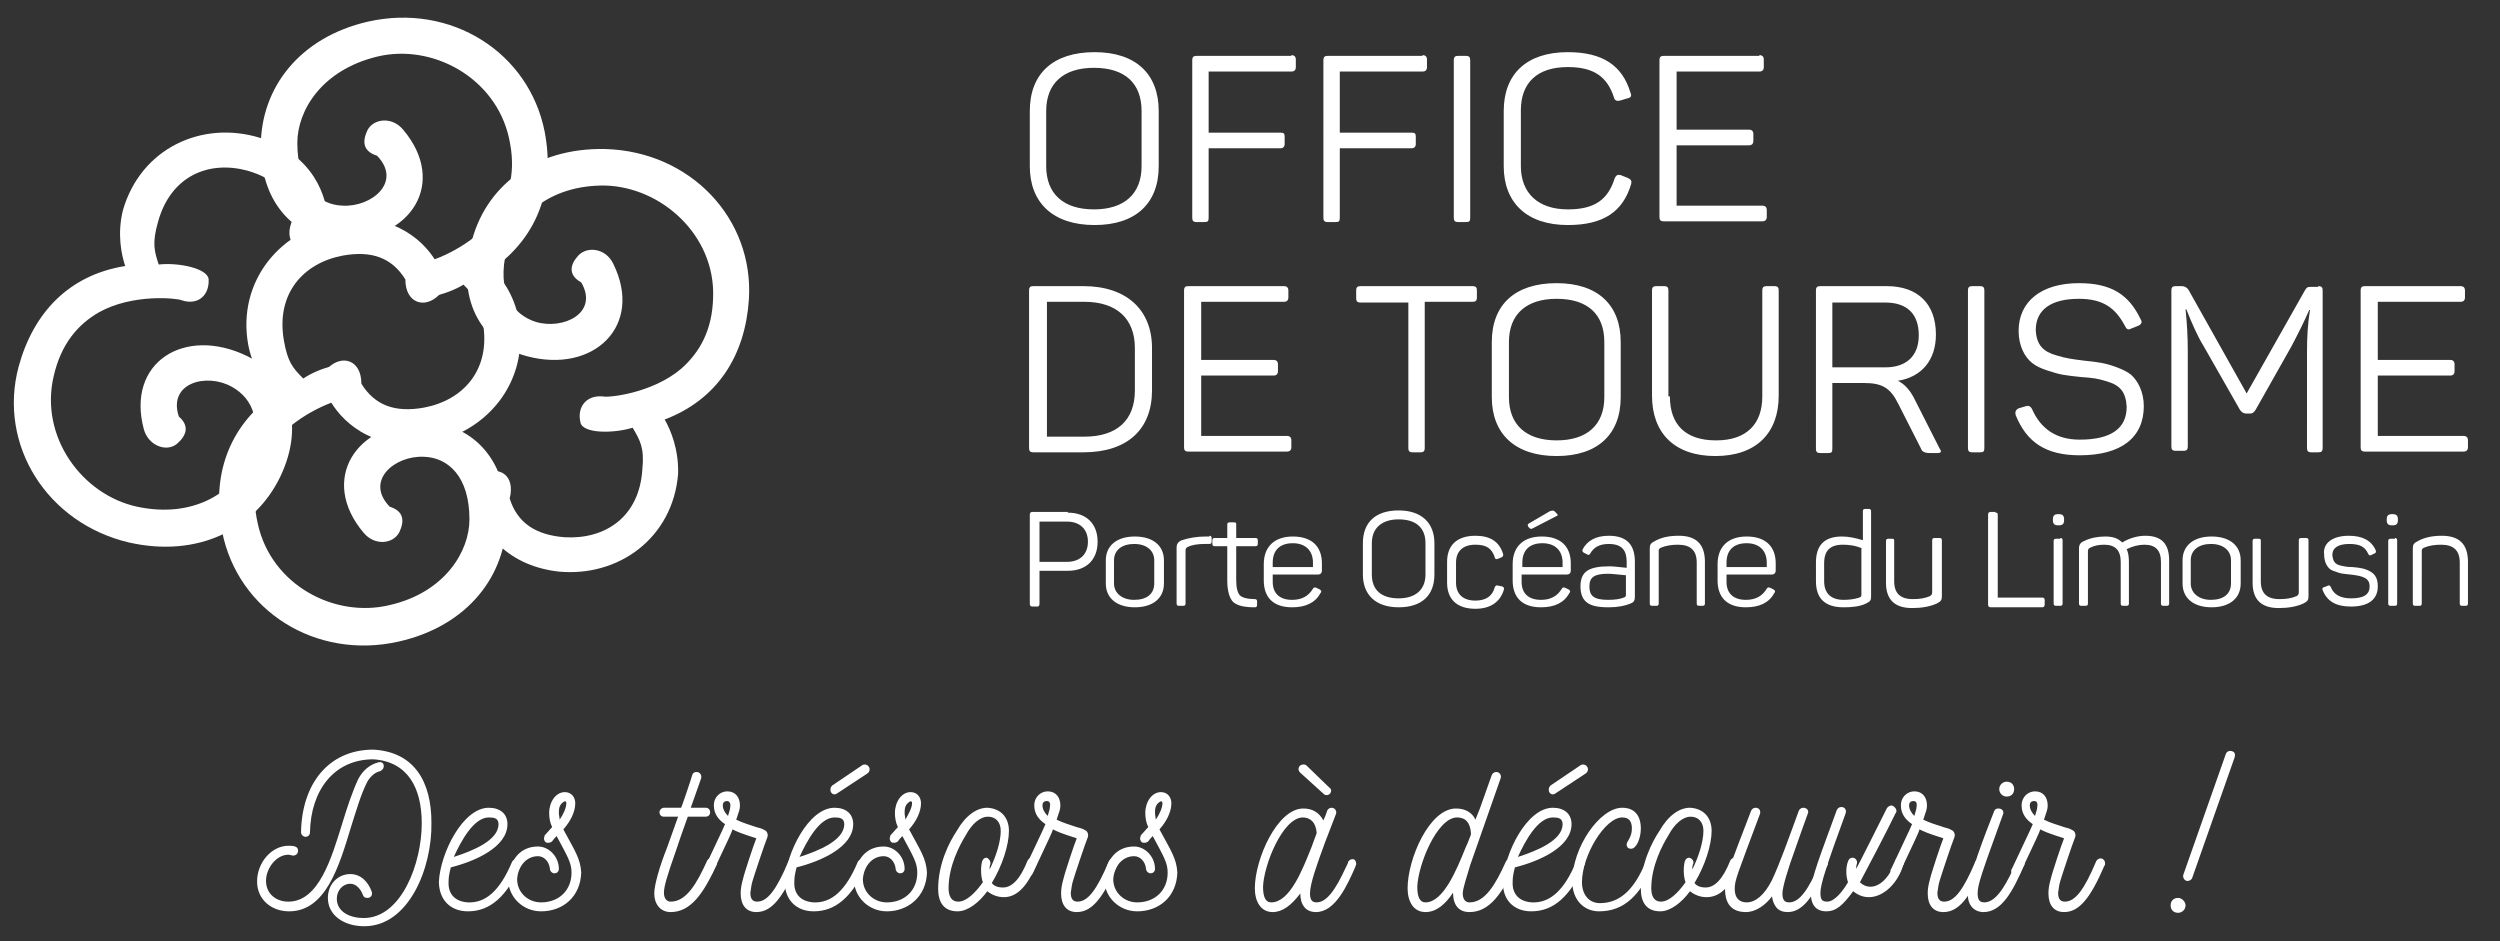
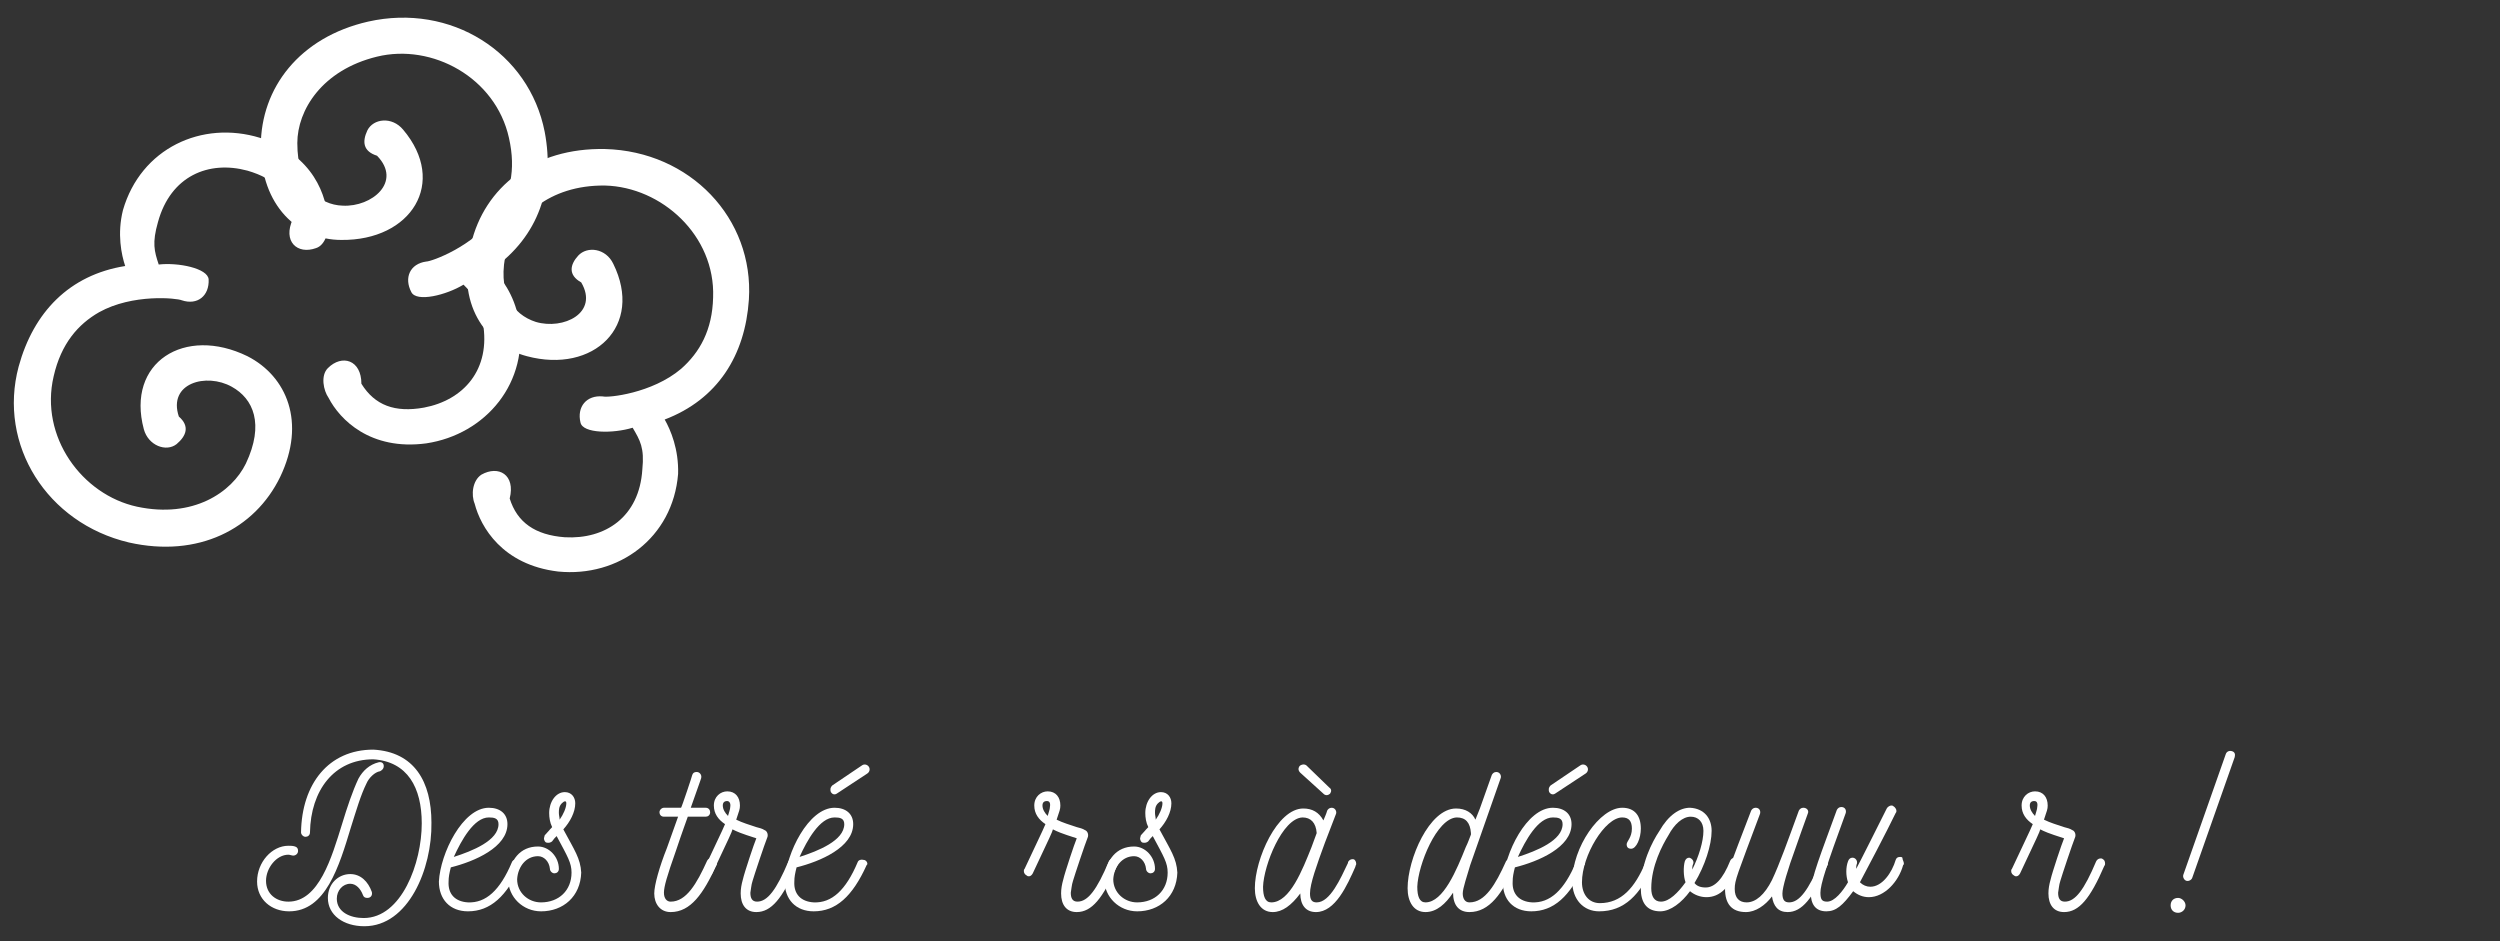
<svg xmlns="http://www.w3.org/2000/svg" version="1.1" id="Calque_1" x="0" y="0" viewBox="0 0 335.5 126.3" xml:space="preserve">
  <rect x="0" y="0" width="335.5" height="126.3" fill="#333333" stroke="none" />
  <style>.st0{fill:#fff}</style>
  <path class="st0" d="M55.2 39.2c-1-1.9-.2-3.8 2-4.1.7 0 6.3-2 9.3-6.2 1.9-2.7 2.8-6 1.8-10.4C66.5 10.4 58 5.8 50.6 7.6c-7.4 1.8-10.7 7.2-10.7 11.6 0 5.8 2.9 8.3 6.1 8.4 3.9.2 8-3.2 4.6-6.7-1.9-.6-2-1.9-1.3-3.4.8-1.6 3.3-1.9 4.8-.1 6 7.1 1.1 14.9-8.3 14.8C40 32.2 35 27.6 35 19.6 35 11.8 40.2 5 49.4 2.9 60.5.4 71 7 73.1 17.7c1.4 7.4-.8 14-7 18.4 1.1 1.1 2.9 3.4 3.5 6.7 1.5 8.5-4.4 15.5-12.4 16.7-7.5 1-11.6-3.2-13.1-6.1-.7-1-1.1-3-.1-4 1.9-1.9 4.5-1.1 4.5 2.1 1.8 2.9 4.5 3.9 8.4 3.2 5.3-1 9-5.1 7.9-11.4-.5-2.9-1.2-3.7-2.6-5.1-2.3 1.4-6.3 2.4-7 1z" />
  <path class="st0" d="M77.9 56.7c-.5-2.1.8-3.7 3-3.5.7.2 6.6-.4 10.5-3.7 2.5-2.2 4.2-5.2 4.3-9.6.3-8.3-6.9-14.8-14.5-15-7.6-.1-12.1 4.4-13.2 8.6-1.4 5.7.8 8.7 3.9 9.7 3.7 1.1 8.5-1.2 6.1-5.3-1.8-1-1.5-2.4-.4-3.6 1.2-1.3 3.7-1 4.7 1.1 4.1 8.3-2.6 14.8-11.6 12.4-5.7-1.5-9.5-7.2-7.5-15 1.8-7.7 8.5-13 18-12.8 11.4.3 20 9.3 19.3 20.2-.5 7.5-4.2 13.4-11.3 16.1.8 1.4 1.9 4 1.8 7.3-.7 8.6-8 13.9-16.1 13.1-7.5-.9-10.4-6-11.2-9.1-.5-1.2-.3-3.1.9-3.9 2.3-1.3 4.6 0 3.8 3.2 1 3.2 3.4 4.9 7.4 5.2 5.4.3 10-2.7 10.4-9.1.3-2.9-.3-3.9-1.3-5.6-2.6.8-6.7.8-7-.7zM28 37.5c.1 2.2-1.5 3.5-3.6 2.8-.7-.3-6.6-.9-11.1 1.6-2.8 1.6-5.1 4.2-6.1 8.6C5.3 58.6 11 66.4 18.4 68c7.5 1.6 12.7-1.9 14.6-5.8 2.5-5.3 1-8.7-1.9-10.3-3.4-1.9-8.6-.5-7.1 4 1.5 1.3 1 2.6-.3 3.7-1.4 1.1-3.8.2-4.4-2-2.4-9 5.5-13.9 13.9-9.8 5.3 2.7 7.9 8.9 4.4 16.2-3.4 7-11 10.9-20.3 8.8C6.3 70.2-.3 59.7 2.5 49.2c2-7.3 6.8-12.3 14.3-13.5-.5-1.5-1.1-4.3-.3-7.5 2.4-8.3 10.6-12.1 18.4-9.7 7.2 2.3 9 7.9 9.1 11.2.2 1.2-.3 3.2-1.6 3.6-2.5.9-4.5-.9-3.1-3.9-.3-3.3-2.3-5.4-6.1-6.5-5.2-1.4-10.3.7-12 6.9-.8 2.8-.5 3.9.1 5.7 2.6-.3 6.6.5 6.7 2z" />
-   <path class="st0" d="M47.7 49.6c1 1.9.2 3.8-2 4.1-.7 0-6.3 2-9.3 6.2-1.9 2.7-2.8 6-1.8 10.4 1.8 8.2 10.3 12.7 17.7 10.9C59.7 79.5 63 74 63 69.7c0-5.8-2.9-8.3-6.1-8.4-3.9-.2-8 3.2-4.6 6.7 1.9.6 2 1.9 1.3 3.4-.8 1.6-3.3 1.9-4.8.1-6-7.1-1.1-14.9 8.3-14.8C63 56.8 68 61.3 68 69.4c0 7.8-5.2 14.6-14.5 16.7-11.1 2.5-21.6-4.1-23.7-14.8-1.4-7.4.8-14 7-18.4-1.1-1.1-2.9-3.4-3.5-6.7-1.5-8.5 4.4-15.5 12.4-16.7 7.5-1 11.6 3.2 13.1 6.1.7 1 1.1 3 .1 4-1.9 1.9-4.5 1.1-4.5-2.1-1.8-2.9-4.5-3.9-8.4-3.2-5.3 1-9 5.1-7.9 11.4.5 2.9 1.2 3.7 2.6 5.1 2.2-1.5 6.2-2.6 7-1.2zm70.7-42.5v74.4M138.2 14.9c0-5 3.1-7.9 8.7-7.9s8.6 3 8.6 7.9v7.4c0 5-3.1 7.9-8.6 7.9-5.6 0-8.7-3-8.7-7.9v-7.4zm15 0c0-3.7-2.2-5.8-6.4-5.8-4.1 0-6.4 2.1-6.4 5.8v7.4c0 3.7 2.3 5.8 6.4 5.8 4.1 0 6.4-2.1 6.4-5.8v-7.4zm20.1-7.5c.4 0 .6.2.6.6v1c0 .4-.2.6-.6.6h-11.1v8.2h9.6c.5 0 .6.1.6.6v.9c0 .4-.2.6-.6.6h-9.6v9.3c0 .5-.1.6-.6.6h-1c-.5 0-.6-.2-.6-.6V8.1c0-.5.2-.6.6-.6h12.7zm17.6 0c.4 0 .6.2.6.6v1c0 .4-.2.6-.6.6h-11.1v8.2h9.6c.5 0 .6.1.6.6v.9c0 .4-.2.6-.6.6h-9.6v9.3c0 .5-.1.6-.6.6h-1c-.5 0-.6-.2-.6-.6V8.1c0-.5.2-.6.6-.6h12.7zm4.2.7c0-.5.2-.6.6-.6h1c.5 0 .6.2.6.6v21.1c0 .5-.1.6-.6.6h-1c-.5 0-.6-.2-.6-.6V8.1zm6.7 6.8c0-5 3.1-7.9 8.6-7.9 4.7 0 7.3 1.8 8.4 5.4.2.5.1.7-.4.8l-1 .3c-.4.1-.7 0-.8-.4-.9-2.8-2.7-4.1-6.2-4.1-4.1 0-6.3 2.1-6.3 5.8v7.5c0 3.6 2.3 5.8 6.3 5.8 3.6 0 5.4-1.3 6.3-4.2.2-.4.4-.5.8-.4l1 .4c.4.2.5.4.4.8-1.1 3.7-3.7 5.5-8.5 5.5-5.5 0-8.6-3-8.6-7.9v-7.4zm34.3-7.5c.4 0 .6.2.6.6v1c0 .4-.2.6-.6.6H225v7.8h9.7c.4 0 .6.2.6.6v.9c0 .4-.2.6-.6.6H225v8.1h11.5c.4 0 .6.2.6.6v.9c0 .4-.2.6-.6.6h-13.2c-.5 0-.6-.2-.6-.6v-21c0-.5.2-.6.6-.6h12.8zM143.3 68.8c2.5 0 4 1.5 4 3.9s-1.5 3.9-4 3.9h-3.8V81c0 .3-.1.4-.3.4h-.6c-.3 0-.4-.1-.4-.4V69.1c0-.3.1-.4.4-.4h4.7zm-.1 6.6c1.7 0 2.8-1 2.8-2.7 0-1.7-1.1-2.7-2.8-2.7h-3.7v5.4h3.7zm5.2-.2c0-2 1.5-3.2 3.9-3.2s3.9 1.2 3.9 3.2v3.1c0 2-1.5 3.2-3.9 3.2s-3.9-1.2-3.9-3.2v-3.1zm6.5 0c0-1.3-1-2.2-2.7-2.2-1.6 0-2.7.8-2.7 2.2v3.1c0 1.3 1.1 2.2 2.7 2.2 1.7 0 2.7-.8 2.7-2.2v-3.1zm7.4-3.3c.2 0 .3.1.3.3v.5c0 .2-.1.3-.3.3h-.6c-.9 0-1.7.1-2.3.4-.2.1-.3.2-.3.5V81c0 .2-.1.3-.3.3h-.6c-.2 0-.3-.1-.3-.3v-7.5c0-.5.2-.8.7-1 .9-.3 2-.5 3.2-.5h.5zm3.3-1.8c.3 0 .3.1.3.3v1.8h2.6c.2 0 .3.1.3.3v.5c0 .2-.1.3-.3.3h-2.6v4.6c0 1 .2 1.7.5 2 .3.3 1 .5 2 .5.2 0 .3.1.3.3v.5c0 .2-.1.3-.3.3-1.4 0-2.3-.2-2.9-.7-.5-.5-.8-1.5-.8-2.9v-4.6H163c-.2 0-.3-.1-.3-.3v-.5c0-.2.1-.3.3-.3h1.7v-1.8c0-.2.1-.3.3-.3h.6zm4 5.6c0-2.3 1.4-3.7 3.9-3.7 2.6 0 3.9 1.4 3.9 3.6v1c0 .3-.2.5-.5.5h-6.1v1c0 1.5.9 2.4 2.6 2.4 1.3 0 2.2-.5 2.8-1.5.1-.2.3-.2.5-.1l.4.2c.2.1.3.3.1.5-.7 1.3-2 1.9-3.8 1.9-2.6 0-3.8-1.4-3.8-3.6v-2.2zm6.6-.2c0-1.6-1-2.6-2.7-2.6-1.8 0-2.7 1-2.7 2.6v.6h5.4v-.6zm6.7-2.6c0-2.8 1.7-4.4 4.8-4.4 3.1 0 4.8 1.7 4.8 4.4v4.2c0 2.8-1.7 4.4-4.8 4.4-3.1 0-4.8-1.7-4.8-4.4v-4.2zm8.4 0c0-2.1-1.3-3.2-3.6-3.2s-3.6 1.2-3.6 3.2v4.2c0 2.1 1.3 3.2 3.6 3.2s3.6-1.2 3.6-3.2v-4.2zm2.9 2.5c0-2.2 1.3-3.5 3.8-3.5 2 0 3.2.8 3.7 2.4.1.2 0 .4-.2.5l-.5.2c-.2.1-.4 0-.4-.2-.4-1.2-1.1-1.7-2.6-1.7-1.7 0-2.6.9-2.6 2.4v2.7c0 1.5.9 2.4 2.6 2.4 1.4 0 2.3-.6 2.6-1.8.1-.2.2-.3.5-.2l.5.1c.2.1.3.2.2.5-.5 1.6-1.8 2.5-3.8 2.5-2.5 0-3.8-1.3-3.8-3.5v-2.8zm8.8.3c0-2.3 1.4-3.7 3.9-3.7 2.6 0 3.9 1.4 3.9 3.6v1c0 .3-.2.5-.5.5h-6.1v1c0 1.5.9 2.4 2.6 2.4 1.3 0 2.2-.5 2.8-1.5.1-.2.3-.2.5-.1l.4.2c.2.1.3.3.1.5-.7 1.3-2 1.9-3.8 1.9-2.6 0-3.8-1.4-3.8-3.6v-2.2zm6.7-.2c0-1.6-1-2.6-2.7-2.6-1.8 0-2.7 1-2.7 2.6v.6h5.4v-.6zm-1.7-6.9c.3-.1.5-.1.6 0l.3.3c.2.2.2.3-.1.4l-3.1 1.6c-.2.1-.3.1-.4 0l-.2-.2c-.1-.2-.1-.3 0-.4l2.9-1.7zm7.9 3.3c2.6 0 3.5 1.4 3.5 3.5V80c0 .6-.1.8-.6 1-.7.3-1.7.5-2.9.5-1.5 0-2.4-.2-3-.7-.5-.4-.8-1.1-.8-2.1 0-2 1.1-2.7 3.9-2.7.5 0 1.3.1 2.3.2v-.8c0-1.5-.6-2.4-2.4-2.4-1.2 0-2 .4-2.5 1.3-.1.2-.3.2-.4.1l-.4-.2c-.2-.1-.3-.2-.2-.5.6-1.1 1.7-1.8 3.5-1.8zm2.3 5.3c-1.1-.1-1.9-.2-2.4-.2-1.9 0-2.5.5-2.5 1.7s.5 1.8 2.5 1.8c.9 0 1.6-.1 2.1-.3.3-.1.3-.2.3-.5v-2.5zm7.1-5.3c2.3 0 3.5 1.1 3.5 3.5V81c0 .2-.1.3-.3.3h-.5c-.2 0-.3-.1-.3-.3v-5.5c0-1.6-.8-2.4-2.5-2.4-.8 0-1.6.1-2.3.4-.2.1-.3.2-.3.4V81c0 .2-.1.3-.3.3h-.6c-.2 0-.3-.1-.3-.3v-7.4c0-.5.1-.7.7-1 .9-.5 1.9-.7 3.2-.7zm5.2 3.8c0-2.3 1.4-3.7 3.9-3.7 2.6 0 3.9 1.4 3.9 3.6v1c0 .3-.2.5-.5.5h-6.1v1c0 1.5.9 2.4 2.6 2.4 1.3 0 2.2-.5 2.8-1.5.1-.2.3-.2.5-.1l.4.2c.2.1.3.3.1.5-.7 1.3-2 1.9-3.8 1.9-2.6 0-3.8-1.4-3.8-3.6v-2.2zm6.6-.2c0-1.6-1-2.6-2.7-2.6-1.8 0-2.7 1-2.7 2.6v.6h5.4v-.6zm6.6 0c0-2.3 1.1-3.5 3.5-3.5.9 0 1.8.2 2.8.5v-3.9c0-.2.1-.3.3-.3h.5c.2 0 .3.1.3.3V80c0 .6-.1.7-.7 1-.8.4-1.9.5-3 .5-2.5 0-3.7-1.2-3.7-3.5v-2.5zm6.2-1.9c-.9-.4-1.8-.5-2.6-.5-1.7 0-2.5.8-2.5 2.5V78c0 1.6.9 2.5 2.6 2.5.8 0 1.5-.1 2.1-.3.3-.1.3-.2.3-.5v-6.1zm10.4-1.4c.2 0 .3.1.3.3V80c0 .5-.1.7-.7 1-.9.4-2 .6-3.3.6-2.3 0-3.5-1.1-3.5-3.4v-5.6c0-.2.1-.3.3-.3h.5c.3 0 .3.1.3.3V78c0 1.6.8 2.4 2.5 2.4.9 0 1.6-.1 2.3-.4.2-.1.3-.3.3-.5v-7c0-.2.1-.3.3-.3h.7zm7.5-3.4c.3 0 .3.1.3.4v11h6c.2 0 .3.1.3.4v.5c0 .2-.1.4-.3.4h-6.9c-.3 0-.4-.1-.4-.4v-12c0-.3.1-.4.4-.4h.6zm8.5.2c.5 0 .7.2.7.7v.1c0 .5-.2.7-.7.7h-.1c-.5 0-.7-.2-.7-.7v-.1c0-.5.2-.7.7-.7h.1zm.2 3.2c.2 0 .3.1.3.3V81c0 .2-.1.3-.3.3h-.6c-.2 0-.3-.1-.3-.3v-8.4c0-.2.1-.3.3-.3h.6zm11.4-.3c2.2 0 3.2 1.1 3.2 3.3V81c0 .2-.1.3-.3.3h-.5c-.2 0-.3-.1-.3-.3v-5.6c0-1.5-.7-2.3-2.2-2.3-.8 0-1.6.2-2.4.6.2.4.3 1 .3 1.7V81c0 .2-.1.3-.3.3h-.5c-.2 0-.3-.1-.3-.3v-5.6c0-1.5-.7-2.3-2.2-2.3-.7 0-1.3.1-1.9.4-.2.1-.3.2-.3.5v7c0 .2-.1.3-.3.3h-.6c-.2 0-.3-.1-.3-.3v-7.4c0-.5.2-.8.7-1 .8-.4 1.8-.6 2.8-.6 1 0 1.7.2 2.3.8 1-.6 2.1-.9 3.1-.9zm5 3.3c0-2 1.5-3.2 3.9-3.2s3.9 1.2 3.9 3.2v3.1c0 2-1.5 3.2-3.9 3.2s-3.9-1.2-3.9-3.2v-3.1zm6.5 0c0-1.3-1-2.2-2.7-2.2-1.6 0-2.7.8-2.7 2.2v3.1c0 1.3 1.1 2.2 2.7 2.2 1.7 0 2.7-.8 2.7-2.2v-3.1zm10.1-3c.2 0 .3.1.3.3V80c0 .5-.1.7-.7 1-.9.4-2 .6-3.3.6-2.3 0-3.5-1.1-3.5-3.4v-5.6c0-.2.1-.3.3-.3h.5c.3 0 .3.1.3.3V78c0 1.6.8 2.4 2.5 2.4.9 0 1.6-.1 2.3-.4.2-.1.3-.3.3-.5v-7c0-.2.1-.3.3-.3h.7zm5.7-.3c1.8 0 3 .6 3.6 1.9.1.2.1.4-.2.5l-.4.2c-.2.1-.3 0-.4-.2-.4-.9-1.1-1.3-2.5-1.3-1.5 0-2.3.5-2.3 1.5.1.8.3 1.2 1.1 1.4.5.1.8.2 1.6.2 1.1.1 1.7.2 2.4.6.7.4 1 1 1 2 0 1.7-1.2 2.7-3.6 2.7-2 0-3.2-.7-3.8-2.2-.1-.2 0-.4.2-.4l.5-.2c.2-.1.3 0 .4.2.4 1 1.3 1.5 2.7 1.5 1.7 0 2.5-.5 2.5-1.6s-.8-1.4-2.6-1.6c-.9-.1-1.3-.1-2-.4-.4-.1-.7-.3-.8-.4-.4-.4-.7-1-.7-1.9-.2-1.4 1-2.5 3.3-2.5zm5.9-2.9c.5 0 .7.2.7.7v.1c0 .5-.2.7-.7.7h-.1c-.5 0-.7-.2-.7-.7v-.1c0-.5.2-.7.7-.7h.1zm.3 3.2c.2 0 .3.1.3.3V81c0 .2-.1.3-.3.3h-.6c-.2 0-.3-.1-.3-.3v-8.4c0-.2.1-.3.3-.3h.6zm6.3-.3c2.3 0 3.5 1.1 3.5 3.5V81c0 .2-.1.3-.3.3h-.5c-.2 0-.3-.1-.3-.3v-5.5c0-1.6-.8-2.4-2.5-2.4-.8 0-1.6.1-2.3.4-.2.1-.3.2-.3.4V81c0 .2-.1.3-.3.3h-.6c-.2 0-.3-.1-.3-.3v-7.4c0-.5.1-.7.7-1 .9-.5 2-.7 3.2-.7zM145.4 38.4c5.8 0 9.2 3.2 9.2 8.3v5.7c0 5.2-3.3 8.3-9.2 8.3h-6.7c-.5 0-.6-.2-.6-.6V39c0-.5.2-.6.6-.6h6.7zm6.9 8.3c0-3.9-2.4-6.2-6.8-6.2h-5v18.1h5c4.4 0 6.8-2.2 6.8-6.2v-5.7zm20-8.3c.4 0 .6.2.6.6v.9c0 .4-.2.6-.6.6h-11.1v7.8h9.7c.4 0 .6.2.6.6v.9c0 .4-.2.6-.6.6h-9.7v8.1h11.5c.4 0 .6.2.6.6v.9c0 .4-.2.6-.6.6h-13.2c-.5 0-.6-.2-.6-.6V39c0-.5.2-.6.6-.6h12.8zm25.3 0c.5 0 .6.2.6.6v.9c0 .5-.2.6-.6.6h-6.4v19.6c0 .5-.2.6-.6.6h-1c-.5 0-.6-.2-.6-.6V40.6h-6.4c-.5 0-.6-.2-.6-.6v-1c0-.5.2-.6.6-.6h15zm2.6 7.5c0-5 3.1-7.9 8.7-7.9s8.6 3 8.6 7.9v7.4c0 5-3.1 7.9-8.6 7.9-5.6 0-8.7-3-8.7-7.9v-7.4zm15.1 0c0-3.7-2.2-5.8-6.4-5.8-4.1 0-6.4 2.1-6.4 5.8v7.4c0 3.7 2.3 5.8 6.4 5.8 4.1 0 6.4-2.1 6.4-5.8v-7.4zm8.8 7.3c0 3.8 2.1 5.9 6.2 5.9s6.2-2.2 6.2-5.9V39c0-.5.2-.6.6-.6h1c.5 0 .6.2.6.6v14.1c0 5-3 8.1-8.5 8.1s-8.5-3.1-8.5-8.1V39c0-.5.2-.6.6-.6h1c.5 0 .6.2.6.6v14.2zm29.1-14.8c4.2 0 6.6 2.4 6.6 6.5 0 3.4-1.9 5.7-5.1 6.2.8.4 1.5 1.1 2.1 2.2l3.5 6.9c.3.4.2.6-.3.6h-1c-.7 0-1.1-.2-1.2-.6l-3.1-6.1c-1-2-2.1-2.7-4.5-2.7h-4.3v8.8c0 .5-.1.6-.6.6h-1c-.5 0-.6-.2-.6-.6V39c0-.5.2-.6.6-.6h8.9zm-.2 2.2h-7.1v8.7h7.1c2.8 0 4.5-1.5 4.5-4.3 0-2.9-1.6-4.4-4.5-4.4zm11.1-1.6c0-.5.2-.6.6-.6h1c.5 0 .6.2.6.6v21.1c0 .5-.1.6-.6.6h-1c-.5 0-.6-.2-.6-.6V39zm14.9-1c4.3 0 6.7 1.5 8.3 4.9.2.3.1.6-.3.8l-1 .4c-.4.2-.6.1-.8-.3-1.3-2.5-3-3.7-6.2-3.7-3.8 0-5.8 1.5-5.8 4.2.1 2 1 2.9 2.8 3.4 1.3.4 2.1.5 3.7.7 1.9.2 2.8.3 4.4.9.8.3 1.4.6 1.9 1 .9.8 1.7 2.3 1.7 4.2 0 4.2-3 6.6-8.6 6.6-4.5 0-7.1-1.7-8.6-5.4-.1-.4 0-.7.4-.9l1-.3c.3-.1.6 0 .8.4 1.2 2.7 3.3 4.1 6.4 4.1 4.2 0 6.3-1.5 6.3-4.4-.1-2-.9-2.9-2.6-3.4-1.2-.4-2-.5-3.5-.6-1-.1-1.8-.2-2.4-.3-.6-.1-1.3-.3-2.2-.6-.9-.3-1.5-.6-2-1-1-.8-1.8-2.3-1.8-4.3 0-3.9 3-6.4 8.1-6.4zm32.1.4c.5 0 .6.2.6.6v21.1c0 .5-.2.6-.6.6h-.9c-.5 0-.6-.2-.6-.6V47.2c0-1.9.1-3.8.4-5.6h-.1c-.7 1.6-1.5 3.2-2.4 4.9l-4.8 8.5c-.2.3-.4.5-.7.5h-.6c-.3 0-.6-.2-.8-.5l-4.9-8.6c-.8-1.3-1.5-2.9-2.3-4.9h-.1c.2 1.9.3 3.8.3 5.6v12.8c0 .5-.2.6-.6.6h-1c-.5 0-.6-.2-.6-.6V39c0-.5.2-.6.6-.6h.8c.4 0 .7.2.9.5l7.8 13.9 7.8-13.8c.3-.5.4-.5.9-.5h.9zm19.1 0c.4 0 .6.2.6.6v.9c0 .4-.2.6-.6.6h-11.1v7.8h9.7c.4 0 .6.2.6.6v.9c0 .4-.2.6-.6.6h-9.7v8.1h11.5c.4 0 .6.2.6.6v.9c0 .4-.2.6-.6.6h-13.2c-.5 0-.6-.2-.6-.6V39c0-.5.2-.6.6-.6h12.8z" />
  <g>
    <path class="st0" d="M47.1 111c-1.6 5.3-3.4 11.3-8.3 11.3-2.4 0-4.3-1.6-4.3-4 0-2.6 2-4.8 4.2-4.8.3 0 .6 0 .9.1.3.1.4.3.4.6 0 .4-.4.7-.8.6-.1 0-.3-.1-.5-.1-1.6 0-3 1.8-3 3.5 0 1.8 1.4 2.8 3 2.8 4.1 0 5.8-5.9 7.2-10.4.7-2.3 1.4-4.4 2.2-6.1.6-1.1 1.5-1.9 2.7-2.2.4-.1.7.1.7.5s-.3.6-.5.7c-.7.1-1.5.9-1.8 1.6-.8 1.6-1.4 3.7-2.1 5.9zm1.8 13.3c-2.8 0-4.9-1.5-4.9-3.8 0-1.9 1.4-3.2 3-3.2 1.4 0 2.4 1 2.9 2.4.1.4-.1.8-.6.8-.3 0-.5-.1-.6-.4-.3-.8-.9-1.5-1.7-1.5-1 0-1.8.9-1.8 2 0 1.8 1.8 2.6 3.6 2.6 5.1 0 7.8-7.4 7.8-12.7 0-4.8-1.9-8.3-6.5-8.6-5.3 0-8.4 4.2-8.5 9.8 0 .4-.3.6-.6.6s-.6-.3-.6-.6c.1-6.5 3.7-11.1 9.7-11.1 5.5.3 7.8 4.3 7.8 9.8.1 6.2-3.1 13.9-9 13.9zm21.1-8.4c0 .1 0 .1-.1.2-1.9 4.2-4.1 6.2-7.1 6.2-2.4 0-3.9-1.6-3.9-4 .2-3.8 3.2-9.9 6.7-9.9 1.5 0 2.5.8 2.5 2.2 0 3.1-4.4 5-7.6 5.8-.2.8-.3 1.3-.3 1.9-.1 1.7.9 2.7 2.6 2.8 2.4.1 4.3-1.6 5.9-5.4.1-.3.5-.4.8-.3.3 0 .5.3.5.5zm-3.1-5.3c0-.8-.6-.9-1.3-.9-2 0-3.7 3.1-4.7 5.3 2.5-.8 6-2.2 6-4.4z" />
    <path class="st0" d="M72.6 122.3c-2.4 0-4.4-1.9-4.4-4.3.2-2.6 1.6-4.4 4-4.4 1.5 0 2.8 1.4 2.8 3 0 .4-.3.6-.6.6s-.6-.3-.6-.6c-.1-1-.8-1.7-1.6-1.7-1.6 0-2.7 1.4-2.8 3.1 0 1.8 1.5 3.1 3.2 3.1 2.4 0 4.1-1.6 4.1-4 0-1.3-.5-2.1-2-4.9-.2.2-.4.4-.6.7-.1.1-.3.2-.5.2-.1 0-.3 0-.4-.1-.1-.1-.2-.3-.2-.5 0-.1.1-.3.1-.4.4-.4.6-.7 1-1.1-.3-.6-.4-1.3-.4-1.9 0-1.5.9-2.8 2.1-2.8.9 0 1.4.7 1.4 1.5 0 1.2-.7 2.5-1.6 3.5 1.5 2.8 2.3 3.9 2.4 5.8-.1 3.2-2.4 5.2-5.4 5.2zm3.4-14.5c0-.4-.3-.3-.6 0-.4.4-.4.9-.4 1.3 0 .3.1.6.1.9.5-.7.9-1.6.9-2.2zm20.2 8.1c0 .1 0 .2-.1.3-1.7 3.7-3.4 6.2-6.1 6.2-1.4 0-2.2-1.1-2.2-2.5 0-1.1.7-3.6 1.7-6.1l1.5-4.2h-1.9c-.4 0-.6-.3-.6-.6s.3-.6.6-.6h2.3c.1-.1 1.5-4.3 1.5-4.4.1-.3.3-.4.6-.4.4 0 .7.4.6.8.1-.2-1.2 3.4-1.4 4h2c.4 0 .6.3.6.6 0 .4-.3.6-.6.6h-2.4c-.2.6-.7 1.9-1.6 4.6-1.2 3.4-1.6 4.8-1.6 5.6 0 .8.4 1.2.9 1.2 2.1 0 3.5-2.4 4.9-5.5.1-.2.4-.4.6-.4.1 0 .2 0 .3.1.3.2.4.4.4.7z" />
    <path class="st0" d="M107 115.9c0 .1 0 .2-.1.3-1.9 4.4-3.4 6.2-5.4 6.2-1.4 0-2.1-1-2.1-2.5 0-.6.1-1.2.3-1.9.2-.9 1.5-4.8 1.8-5.5-2.2-.7-2.6-.9-3.2-1.2-.1.4-.3.8-2.7 5.9-.1.2-.3.4-.5.4-.1 0-.2 0-.3-.1-.2-.1-.4-.3-.4-.6 0-.1 0-.2.1-.3l2.4-5.1.4-.9c-.9-.6-1.5-1.4-1.5-2.5 0-1.2.9-1.9 1.8-1.9 1.1 0 1.7.8 1.7 1.9 0 .5-.1.7-.5 1.9.8.4 1.8.7 2.7 1 .4.1.8.2 1.1.4.3.1.5.5.4.9-.4 1-1.8 5.2-2 5.9-.2.6-.2 1.1-.3 1.6 0 .7.2 1.2.9 1.2 1.4 0 2.6-1.6 4.2-5.4.1-.2.3-.4.6-.4.1 0 .2 0 .3.1.2.1.3.3.3.6zm-9.4-8.4c-.4 0-.6.2-.6.6 0 .5.3 1 .7 1.4.1-.4.3-.9.3-1.2.1-.6-.2-.8-.4-.8z" />
    <path class="st0" d="M116.4 115.9c0 .1 0 .1-.1.2-1.9 4.2-4.1 6.2-7.1 6.2-2.4 0-3.9-1.6-3.9-4 .2-3.8 3.2-9.9 6.7-9.9 1.5 0 2.5.8 2.5 2.2 0 3.1-4.4 5-7.6 5.8-.2.8-.3 1.3-.3 1.9-.1 1.7.9 2.7 2.6 2.8 2.4.1 4.3-1.6 5.9-5.4.1-.3.5-.4.8-.3.3 0 .5.3.5.5zm-3.1-5.3c0-.8-.6-.9-1.3-.9-2 0-3.7 3.1-4.7 5.3 2.5-.8 6-2.2 6-4.4zm2.4-7.9c.3-.2.7-.1.9.2s.1.7-.2.9l-4.1 2.7c-.3.2-.6.1-.8-.2-.1-.3-.1-.6.2-.9l4-2.7z" />
-     <path class="st0" d="M119 122.3c-2.4 0-4.4-1.9-4.4-4.3.2-2.6 1.6-4.4 4-4.4 1.5 0 2.8 1.4 2.8 3 0 .4-.3.6-.6.6s-.6-.3-.6-.6c-.1-1-.8-1.7-1.6-1.7-1.6 0-2.7 1.4-2.8 3.1 0 1.8 1.5 3.1 3.2 3.1 2.4 0 4.1-1.6 4.1-4 0-1.3-.5-2.1-2-4.9-.2.2-.4.4-.6.7-.1.1-.3.2-.5.2-.1 0-.3 0-.4-.1-.1-.1-.2-.3-.2-.5 0-.1.1-.3.1-.4.4-.4.6-.7 1-1.1-.3-.6-.4-1.3-.4-1.9 0-1.5.9-2.8 2.1-2.8.9 0 1.4.7 1.4 1.5 0 1.2-.7 2.5-1.6 3.5 1.5 2.8 2.3 3.9 2.4 5.8-.1 3.2-2.5 5.2-5.4 5.2zm3.4-14.5c0-.4-.3-.3-.6 0-.4.4-.4.9-.4 1.3 0 .3.1.6.1.9.4-.7.9-1.6.9-2.2zm12.3 12.6c-.8 0-1.6-.3-2.2-.8-1.1 1.5-2.6 2.7-4 2.7-1.9 0-2.6-1.3-2.6-3 0-3.4 1.5-6.3 2.5-7.8 1.2-2.1 2.7-3.1 4.1-3.1 1.9.1 2.9 1.4 2.9 3.1 0 1.9-.9 4.7-2.3 7 .3.4.8.6 1.5.6 1.2 0 2.3-1.1 3.3-3.6.1-.2.3-.4.6-.4.4 0 .8.4.6.9-1.3 3.1-2.7 4.4-4.4 4.4zm-1.8-4.4c-.1.2-.1.5-.1.7.9-1.8 1.5-3.8 1.5-5.2 0-1.2-.7-1.9-1.7-1.9-1.1 0-2.2 1-3 2.5-.8 1.3-2.3 4.1-2.3 7.1 0 1.1.4 1.8 1.3 1.8 1.1 0 2.3-1.2 3.3-2.6-.3-.8-.3-2.1-.1-2.8.1-.3.3-.5.6-.5.3.1.6.5.5.9z" />
    <path class="st0" d="M150 115.9c0 .1 0 .2-.1.3-1.9 4.4-3.4 6.2-5.4 6.2-1.4 0-2.1-1-2.1-2.5 0-.6.1-1.2.3-1.9.2-.9 1.5-4.8 1.8-5.5-2.2-.7-2.6-.9-3.2-1.2-.1.4-.3.8-2.7 5.9-.1.2-.3.4-.5.4-.1 0-.2 0-.3-.1-.2-.1-.4-.3-.4-.6 0-.1 0-.2.1-.3l2.4-5.1.4-.9c-.9-.6-1.5-1.4-1.5-2.5 0-1.2.9-1.9 1.8-1.9 1.1 0 1.7.8 1.7 1.9 0 .5-.1.7-.5 1.9.8.4 1.8.7 2.7 1 .4.1.8.2 1.1.4.3.1.5.5.4.9-.4 1-1.8 5.2-2 5.9-.2.6-.2 1.1-.3 1.6 0 .7.2 1.2.9 1.2 1.4 0 2.6-1.6 4.2-5.4.1-.2.3-.4.6-.4.1 0 .2 0 .3.1.1.1.3.3.3.6zm-9.5-8.4c-.4 0-.6.2-.6.6 0 .5.3 1 .7 1.4.1-.4.3-.9.3-1.2.1-.6-.1-.8-.4-.8z" />
    <path class="st0" d="M152.6 122.3c-2.4 0-4.4-1.9-4.4-4.3.2-2.6 1.6-4.4 4-4.4 1.5 0 2.8 1.4 2.8 3 0 .4-.3.6-.6.6s-.6-.3-.6-.6c-.1-1-.8-1.7-1.6-1.7-1.6 0-2.7 1.4-2.8 3.1 0 1.8 1.5 3.1 3.2 3.1 2.4 0 4.1-1.6 4.1-4 0-1.3-.5-2.1-2-4.9-.2.2-.4.4-.6.7-.1.1-.3.2-.5.2-.1 0-.3 0-.4-.1-.1-.1-.2-.3-.2-.5 0-.1.1-.3.1-.4.4-.4.6-.7 1-1.1-.3-.6-.4-1.3-.4-1.9 0-1.5.9-2.8 2.1-2.8.9 0 1.4.7 1.4 1.5 0 1.2-.7 2.5-1.6 3.5 1.5 2.8 2.3 3.9 2.4 5.8-.1 3.2-2.4 5.2-5.4 5.2zm3.4-14.5c0-.4-.3-.3-.6 0-.4.4-.4.9-.4 1.3 0 .3.1.6.1.9.5-.7.9-1.6.9-2.2zm26 8.1c0 .1 0 .2-.1.3v.1c-1.1 2.5-2.7 6.1-5.3 6.1-1.4 0-2.1-1-2.1-2.5-1.2 1.6-2.4 2.5-3.7 2.5-1.6 0-2.4-1.4-2.4-3.2 0-3.9 3-10.7 6.5-10.7 1.2 0 2.1.5 2.7 1.6.2-.5.4-.9.5-1.3.1-.2.3-.4.6-.4.5 0 .7.5.6.8l-1.5 3.9c-1.1 3-2 5.5-2 6.8 0 .9.3 1.2.9 1.2 1.8 0 3.2-3.2 4.2-5.3v-.1c.1-.2.3-.4.6-.4.1 0 .2 0 .3.1 0 0 .2.2.2.5zm-6-2.2l.7-1.9c-.1-1.4-.8-2.1-1.9-2.1-2.7.1-5.2 6.4-5.3 9.3 0 1.3.3 2.1 1.1 2.1 2.5 0 4.2-4.4 5.4-7.4zm2.5-7.2c-.2.2-.5.3-.8.1l-3.2-2.9c-.3-.3-.3-.6-.1-.9.2-.2.6-.3.9-.1l3.1 3c.3.2.3.5.1.8zm24.9 9.4c0 .1 0 .2-.1.3-1.7 3.7-3.4 6.2-6.1 6.2-1.4 0-2.2-.9-2.2-2.6-1 1.5-2.2 2.6-3.7 2.6-1.6 0-2.4-1.4-2.4-3.2 0-3.9 2.9-10.7 6.5-10.7 1.3 0 2.2.6 2.6 1.5l.6-1.5 1.6-4.5c.1-.2.3-.4.6-.4.5 0 .7.5.6.8-.3.9-3.8 10.8-4.1 11.7-.4 1.4-1 3.1-1 3.8 0 .7.3 1.2.9 1.2 2.1 0 3.5-2.4 4.9-5.5.1-.2.4-.4.6-.4.1 0 .1 0 .2.1.4.1.5.3.5.6zm-6.7-2.2c.3-.6.5-1.2.7-1.7v-.2c-.1-1.4-.7-2.1-1.9-2.1-2.7.1-5.2 6.4-5.3 9.3 0 1.3.3 2.1 1.1 2.1 2.4 0 4.2-4.4 5.4-7.4z" />
    <path class="st0" d="M212.7 115.9c0 .1 0 .1-.1.2-1.9 4.2-4.1 6.2-7.1 6.2-2.4 0-3.9-1.6-3.8-4 .2-3.8 3.2-9.9 6.7-9.9 1.5 0 2.5.8 2.5 2.2 0 3.1-4.4 5-7.6 5.8-.2.8-.3 1.3-.3 1.9-.1 1.7.9 2.7 2.6 2.8 2.4.1 4.3-1.6 5.9-5.4.1-.3.5-.4.8-.3.3 0 .4.3.4.5zm-3-5.3c0-.8-.6-.9-1.3-.9-2 0-3.7 3.1-4.7 5.3 2.5-.8 6-2.2 6-4.4zm2.4-7.9c.3-.2.7-.1.9.2.2.3.1.7-.2.9l-4.1 2.7c-.3.2-.6.1-.8-.2-.1-.3-.1-.6.2-.9l4-2.7z" />
    <path class="st0" d="M222 115.9c0 .1 0 .1-.1.2-1.8 4-3.9 6.2-7.3 6.2-2.1 0-3.6-1.6-3.6-4 0-4.6 3.7-9.9 6.7-9.9 1.7 0 2.5 1.1 2.5 2.8 0 1.3-.6 2.7-1.3 2.7-.4 0-.6-.2-.6-.6 0-.4.7-.9.7-2.1 0-1-.4-1.5-1.3-1.5-2.3 0-5.4 5.1-5.4 8.7 0 1.6.9 2.8 2.4 2.8 2.9 0 4.7-2.1 6.1-5.4.1-.3.5-.4.8-.3.3-.1.4.2.4.4z" />
    <path class="st0" d="M229 120.4c-.8 0-1.6-.3-2.2-.8-1.1 1.5-2.6 2.7-4 2.7-1.9 0-2.6-1.3-2.6-3 0-3.4 1.5-6.3 2.5-7.8 1.2-2.1 2.7-3.1 4.1-3.1 1.9.1 2.9 1.4 2.9 3.1 0 1.9-.9 4.7-2.3 7 .3.4.8.6 1.5.6 1.2 0 2.3-1.1 3.3-3.6.1-.2.3-.4.6-.4.4 0 .8.4.6.9-1.2 3.1-2.6 4.4-4.4 4.4zm-1.8-4.4c-.1.2-.1.5-.1.7.9-1.8 1.5-3.8 1.5-5.2 0-1.2-.7-1.9-1.7-1.9-1.1 0-2.2 1-3 2.5-.8 1.3-2.3 4.1-2.3 7.1 0 1.1.4 1.8 1.3 1.8 1.1 0 2.3-1.2 3.3-2.6-.3-.8-.3-2.1-.1-2.8.1-.3.3-.5.6-.5.4.1.7.5.5.9z" />
    <path class="st0" d="M245.3 115.9c0 .1 0 .2-.1.3-1.9 4.4-3.4 6.2-5.3 6.2-1.3 0-1.9-.8-2.1-2.1-.9 1.2-2.2 2.1-3.5 2.1-1.9 0-2.8-1.1-2.8-3.1 0-1.5.7-3.2 3.5-10.5.1-.2.3-.4.6-.4.5 0 .7.4.6.8-3.1 8.3-3.4 8.9-3.4 10.1 0 1.2.6 1.8 1.6 1.8 1.2 0 2.4-1 3.4-3 1-2.1 2.1-5.2 3.6-9.3.1-.2.3-.4.6-.4.5 0 .8.4.6.8-.6 1.7-1.2 3.3-1.6 4.5-1.1 3-1.8 5.4-1.8 6.2 0 .9.3 1.2.9 1.2 1.4 0 2.6-1.7 4.2-5.4.1-.2.3-.4.6-.4.1 0 .2 0 .3.1 0 0 .1.2.1.5z" />
    <path class="st0" d="M255.5 115.9c0 .1 0 .1-.1.2-.6 2.2-2.5 4.3-4.6 4.3-.8 0-1.5-.3-2.1-.8-1.4 1.9-2.3 2.7-3.6 2.7-1.5 0-2.1-1-2.1-2.5 0-1.9 1.4-5.3 3.5-11.1.1-.2.3-.4.6-.4.5 0 .7.4.6.8-2.6 7.1-3.4 9.6-3.4 10.7 0 .9.2 1.2.9 1.2 1 0 2.1-1.4 2.8-2.6-.3-.9-.3-2 0-2.8.1-.3.3-.5.6-.5.4 0 .7.4.6.8-.1.2-.1.5-.1.7.3-.5 3.6-7.1 4.1-8.1.1-.2.4-.4.6-.4.1 0 .2 0 .3.1.2.1.4.4.4.6 0 .1 0 .2-.1.3-1 2.1-4.3 8.4-4.8 9.3.4.4.9.6 1.4.6 1.6 0 2.9-1.9 3.4-3.6.1-.3.3-.4.6-.4.1 0 .2 0 .3.1 0 .3.2.5.2.8z" />
-     <path class="st0" d="M266.3 115.9c0 .1 0 .2-.1.3-1.9 4.4-3.4 6.2-5.4 6.2-1.4 0-2.1-1-2.1-2.5 0-.6.1-1.2.3-1.9.2-.9 1.5-4.8 1.8-5.5-2.2-.7-2.6-.9-3.2-1.2-.1.4-.3.8-2.7 5.9-.1.2-.3.4-.5.4-.1 0-.2 0-.3-.1-.2-.1-.4-.3-.4-.6 0-.1 0-.2.1-.3l2.4-5.1.4-.9c-.9-.6-1.5-1.4-1.5-2.5 0-1.2.9-1.9 1.8-1.9 1.1 0 1.7.8 1.7 1.9 0 .5-.1.7-.5 1.9.8.4 1.8.7 2.7 1 .4.1.8.2 1.1.4.3.1.5.5.4.9-.4 1-1.8 5.2-2 5.9-.2.6-.2 1.1-.3 1.6 0 .7.2 1.2.9 1.2 1.4 0 2.6-1.6 4.2-5.4.1-.2.3-.4.6-.4.1 0 .2 0 .3.1.1.1.3.3.3.6zm-9.5-8.4c-.4 0-.6.2-.6.6 0 .5.3 1 .7 1.4.1-.4.3-.9.3-1.2.1-.6-.1-.8-.4-.8z" />
-     <path class="st0" d="M271.7 115.9c0 .1 0 .2-.1.3-1.4 3.2-2.9 6.2-5.4 6.2-1.4 0-2.2-1.1-2.1-2.5.1-2.3 2.2-7.7 3.5-11 .1-.3.3-.4.6-.4.4 0 .8.3.6.8-2.9 8-3.4 9.4-3.4 10.6 0 .9.3 1.2.9 1.2 1.8 0 3.2-3 4.3-5.4.1-.2.4-.4.6-.4.1 0 .1 0 .2.1.1 0 .3.2.3.5zm-3.4-10c0-.6.5-1 1-1 .6 0 1 .4 1 1s-.4 1-1 1c-.5 0-1-.4-1-1z" />
    <path class="st0" d="M282.5 115.9c0 .1 0 .2-.1.3-1.9 4.4-3.4 6.2-5.4 6.2-1.4 0-2.1-1-2.1-2.5 0-.6.1-1.2.3-1.9.2-.9 1.5-4.8 1.8-5.5-2.2-.7-2.6-.9-3.2-1.2-.1.4-.3.8-2.7 5.9-.1.2-.3.4-.5.4-.1 0-.2 0-.3-.1-.2-.1-.4-.3-.4-.6 0-.1 0-.2.1-.3l2.4-5.1.4-.9c-.9-.6-1.5-1.4-1.5-2.5 0-1.2.9-1.9 1.8-1.9 1.1 0 1.7.8 1.7 1.9 0 .5-.1.7-.5 1.9.8.4 1.8.7 2.7 1 .4.1.8.2 1.1.4.3.1.5.5.4.9-.4 1-1.8 5.2-2 5.9-.2.6-.2 1.1-.3 1.6 0 .7.2 1.2.9 1.2 1.4 0 2.6-1.6 4.2-5.4.1-.2.3-.4.6-.4.1 0 .2 0 .3.1.2.1.3.3.3.6zm-9.5-8.4c-.4 0-.6.2-.6.6 0 .5.3 1 .7 1.4.1-.4.3-.9.3-1.2.1-.6-.1-.8-.4-.8zm20.3 14c0 .6-.5 1-1 1-.6 0-1-.4-1-1s.4-1 1-1c.5 0 1 .5 1 1zm6.6-19.9l-5.7 16.2c-.1.3-.5.5-.8.4-.3-.1-.5-.5-.4-.8l5.7-16.2c.1-.3.4-.5.8-.4s.5.4.4.8z" />
  </g>
</svg>